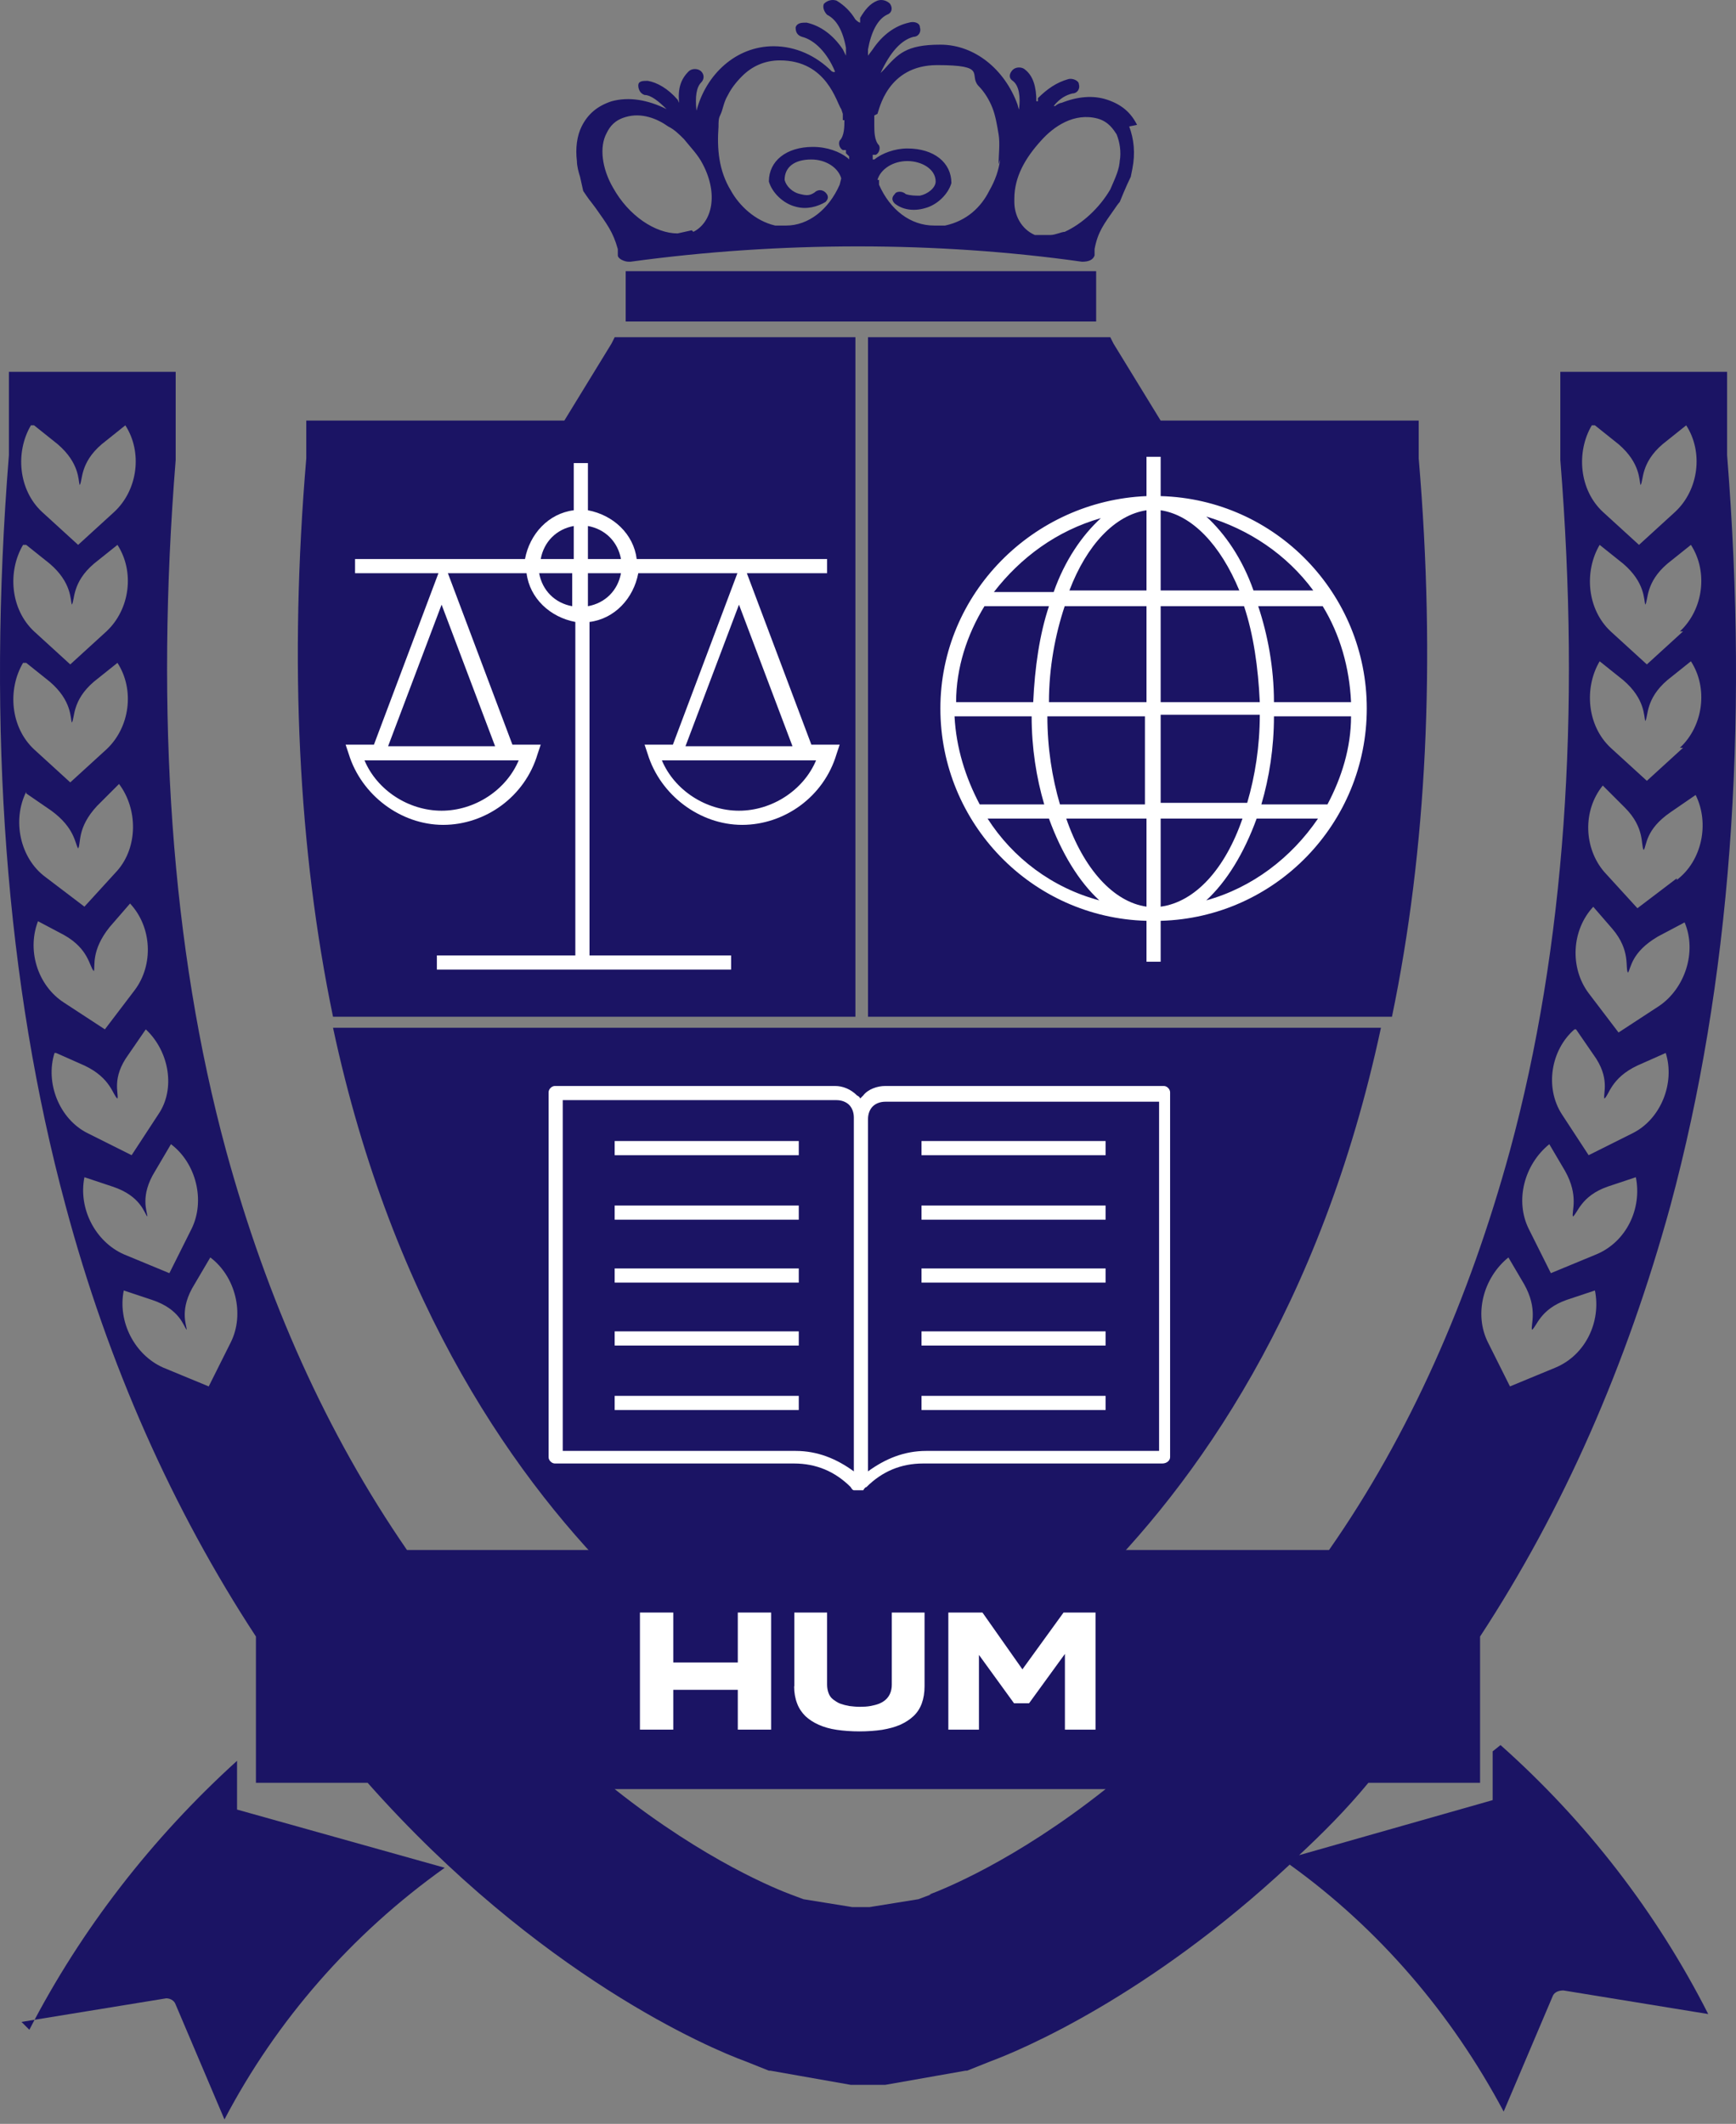
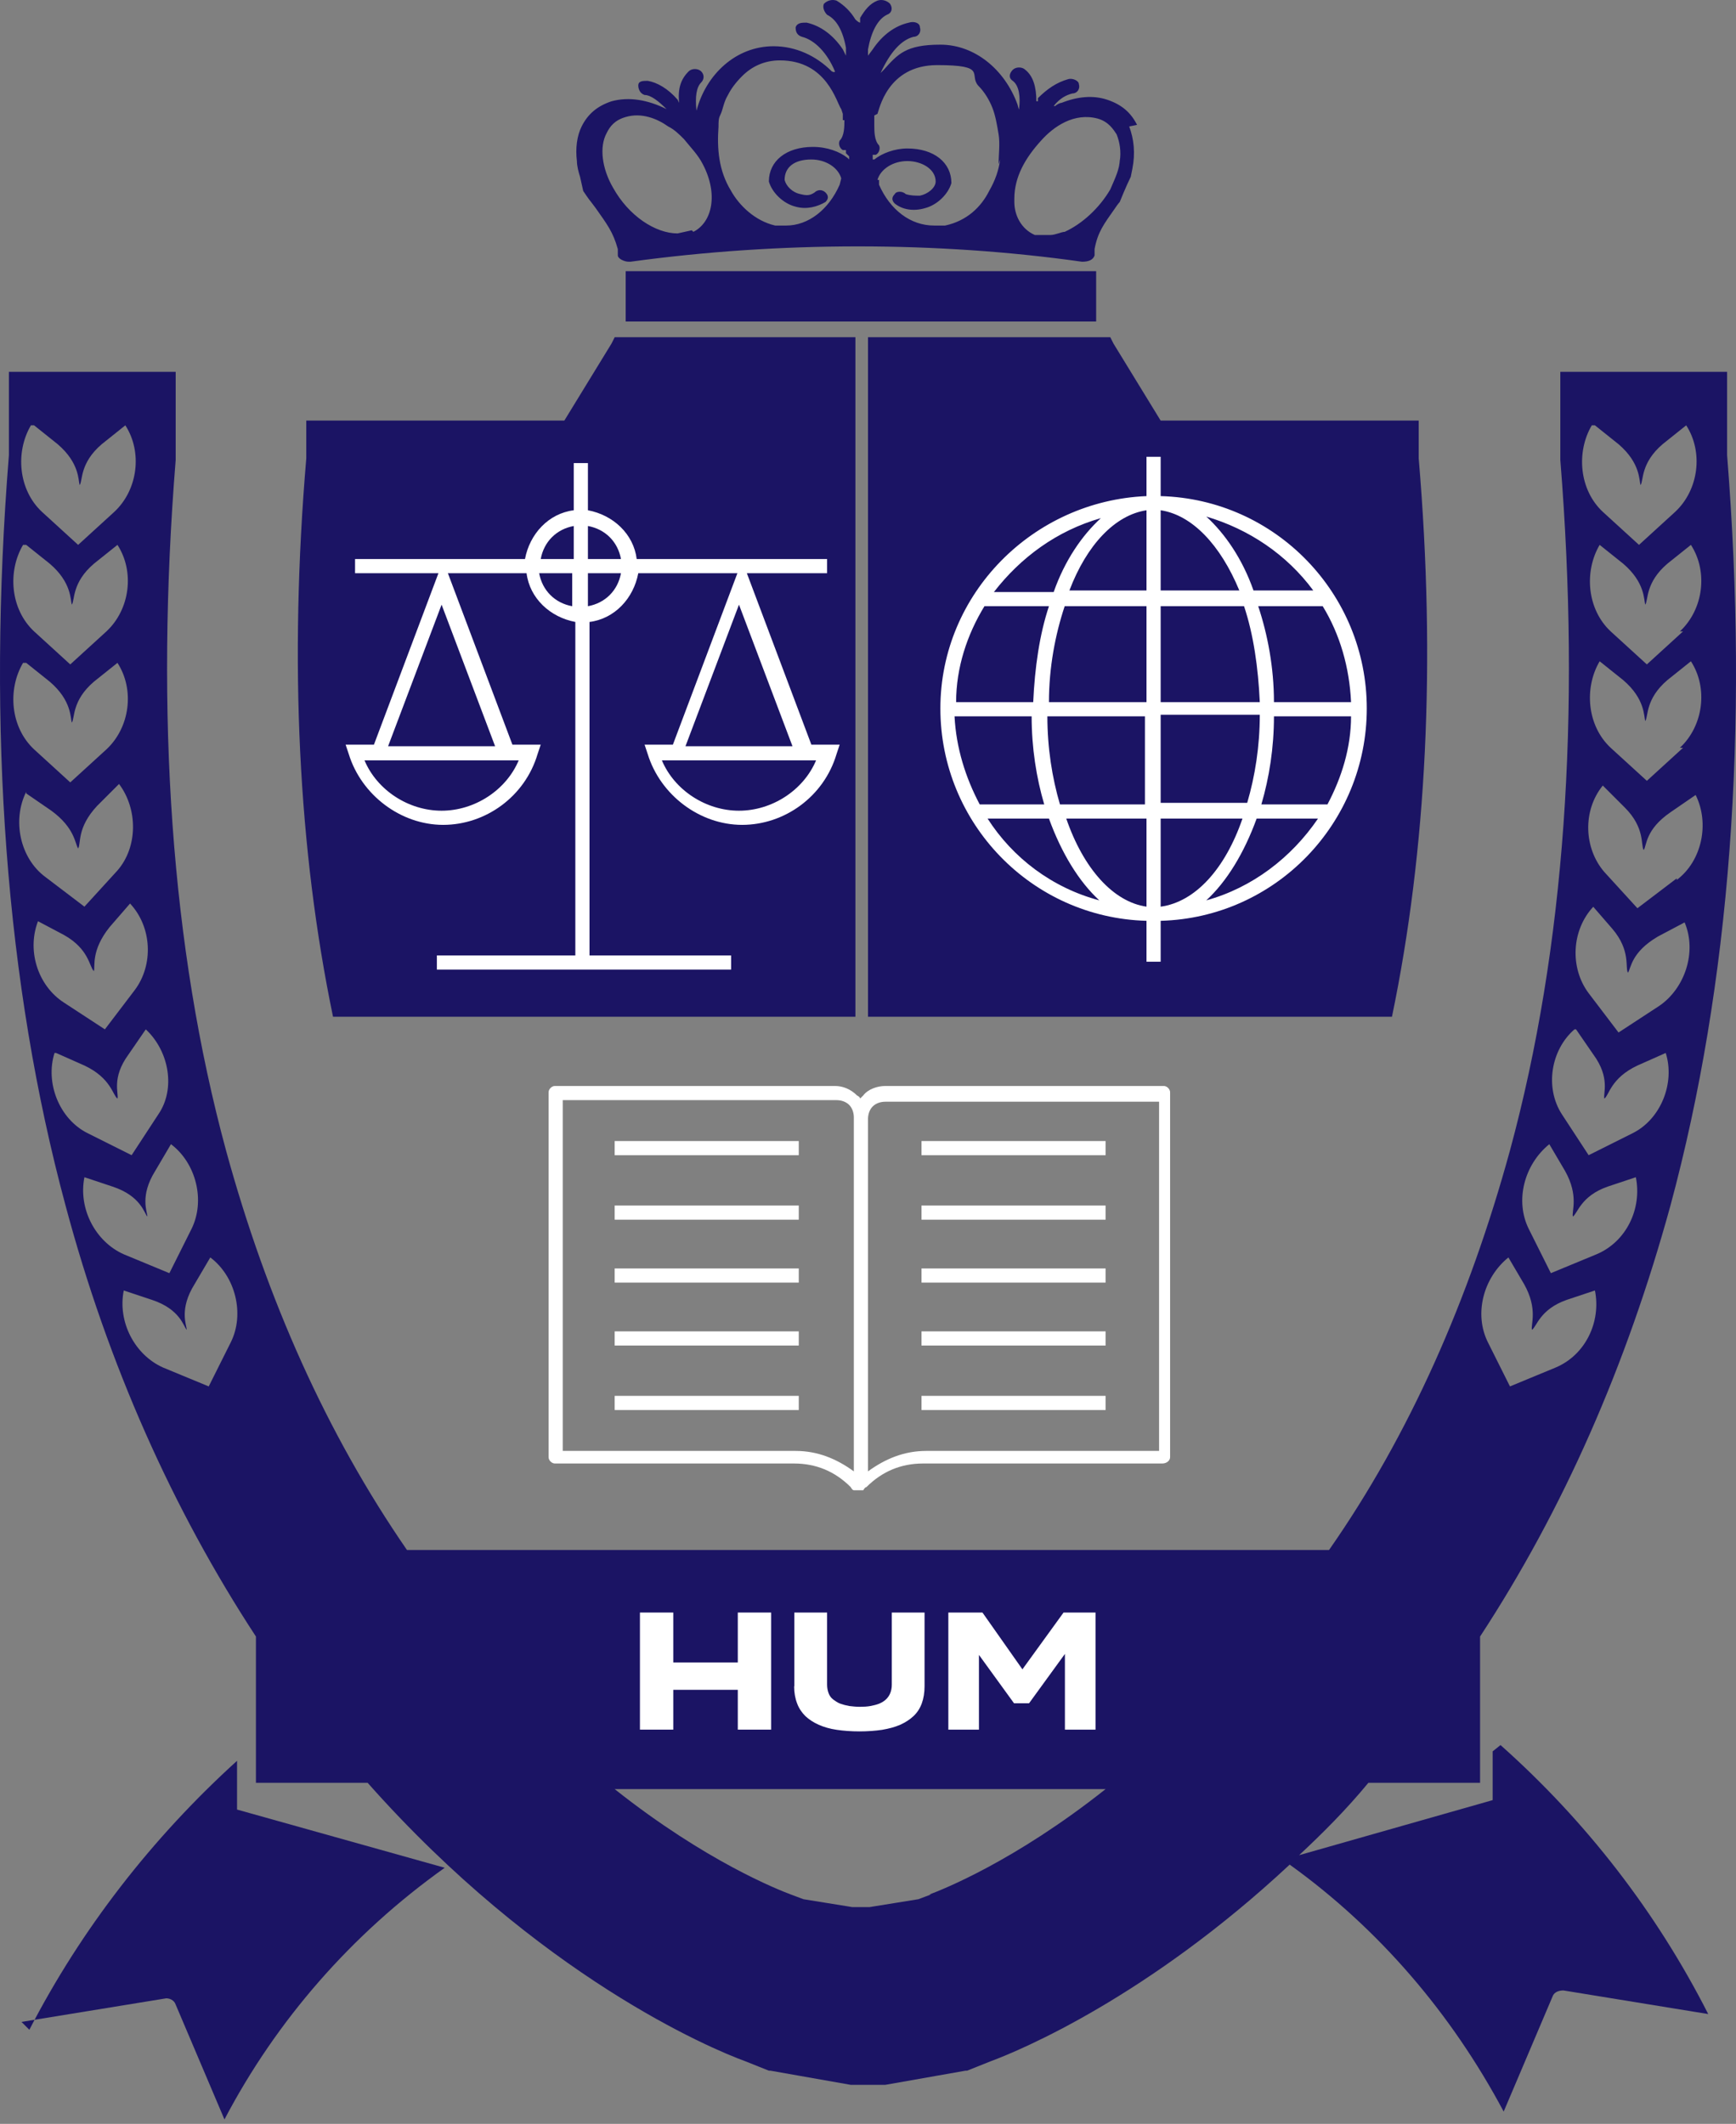
<svg xmlns="http://www.w3.org/2000/svg" width="255" height="312" viewBox="0 0 255 312" fill="none">
  <rect x="0" y="0" width="255" height="312" fill="#808080" stroke="none" />
  <path d="M127.269 149.365H204.464C209.549 124.871 210.935 97.373 208.393 67.333V61.788H170.489L163.555 50.465L163.093 49.541H162.168H127.5V149.365H127.269Z" fill="#1B1464" />
  <path d="M125.651 149.365V49.541H91.214H90.289L89.827 50.465L82.893 61.788H44.989V67.333C42.447 97.373 43.833 124.871 48.918 149.365H125.882H125.651Z" fill="#1B1464" />
-   <path d="M48.918 150.982C66.483 233.014 122.184 254.735 122.646 254.966L125.189 255.428H125.42H125.651H125.882H126.113H126.344H126.575L129.118 254.966C129.58 254.966 185.281 233.014 202.846 150.982H48.918Z" fill="#1B1464" />
  <path d="M3.156 297.022L24.419 293.556C24.881 293.556 25.575 293.787 25.806 294.48L32.971 311.348C40.598 296.791 51.692 284.081 65.328 274.376L34.82 265.827C34.82 265.827 34.82 265.827 34.82 265.595V258.663C22.339 269.986 11.938 283.388 4.311 298.177L3.156 297.022Z" fill="#1B1464" />
  <path d="M167.022 18.346C166.098 16.497 164.711 15.342 162.631 14.648C160.551 13.955 158.239 14.186 155.928 15.111C155.697 15.111 155.235 15.342 155.004 15.573H154.541C154.541 15.804 154.773 15.573 154.773 15.573C155.697 14.417 156.622 13.955 157.546 13.724C158.239 13.724 158.702 13.031 158.471 12.338C158.471 11.876 157.546 11.413 156.853 11.644C155.235 12.107 153.848 13.031 152.461 14.417V14.879C152.23 14.879 152.23 14.879 152.23 14.879C152.23 12.8 151.768 11.182 150.612 10.258C150.15 9.796 149.226 9.796 148.763 10.258C148.301 10.72 148.07 11.413 148.763 11.876C149.688 12.569 149.919 14.186 149.688 16.035C149.688 16.266 149.457 15.342 149.457 15.342C147.608 10.258 143.216 6.561 138.132 6.561C133.047 6.561 131.891 7.947 129.811 10.258L129.349 10.72C130.736 7.716 132.354 5.868 134.203 5.405C134.896 5.405 135.358 4.712 135.127 4.019C135.127 3.326 134.203 3.095 133.509 3.326C131.429 3.788 129.58 5.174 128.193 7.254L127.5 8.178V7.716V7.254C127.962 4.712 128.887 2.864 130.274 2.17C130.967 1.939 131.198 1.246 130.736 0.553C130.274 0.091 129.58 -0.14 128.887 0.091C127.731 0.553 127.038 1.477 126.344 2.632V3.326C126.113 3.326 125.651 2.864 125.651 2.864C124.958 1.708 124.033 0.784 122.878 0.091C122.184 -0.14 121.491 0.091 121.029 0.553C120.797 1.015 121.029 1.708 121.491 2.17C122.878 2.864 123.802 4.481 124.264 7.023V7.716V8.178L123.802 7.254C122.415 5.174 120.566 3.788 118.486 3.326C117.793 3.326 117.1 3.326 116.868 4.019C116.868 4.712 117.1 5.174 117.793 5.405C119.642 5.868 121.491 7.716 122.646 10.489C122.646 10.72 122.184 10.489 122.184 10.489C119.873 8.178 116.868 6.792 113.633 6.792C108.086 6.792 103.694 10.951 102.308 16.266C102.077 14.186 102.308 12.8 103.001 12.107C103.463 11.644 103.463 10.951 103.001 10.489C102.539 10.027 101.614 10.027 101.152 10.489C99.996 11.644 99.534 13.031 99.765 15.111L99.534 14.648C98.147 13.031 96.53 12.107 95.143 11.876C94.45 11.876 93.756 11.876 93.756 12.569C93.756 13.031 93.987 13.724 94.681 13.955C95.605 13.955 96.761 14.879 97.916 16.035C95.143 14.648 92.369 14.186 89.827 14.879C87.747 15.573 86.36 16.728 85.436 18.577C84.742 19.963 84.511 21.812 84.742 23.66C84.742 24.354 84.973 25.278 85.204 25.971L85.667 28.051C85.667 28.051 86.591 29.437 86.822 29.668L87.516 30.593C89.134 32.903 90.058 34.059 90.751 36.6C90.751 36.831 90.751 37.063 90.751 37.063C90.751 37.063 90.751 37.294 90.751 37.525C90.751 37.987 91.676 38.449 92.369 38.449C92.369 38.449 92.369 38.449 92.6 38.449C114.557 35.445 137.669 35.445 158.933 38.449C159.857 38.449 160.551 38.218 160.782 37.525C160.782 37.525 160.782 37.294 160.782 37.063C160.782 37.063 160.782 37.063 160.782 36.6C161.244 34.059 162.169 32.903 163.786 30.593C163.786 30.593 164.249 29.899 164.48 29.668C164.48 29.668 165.404 27.358 166.098 25.971L166.329 24.816C166.791 22.505 166.56 20.425 165.867 18.577L167.022 18.346ZM101.614 33.828L99.534 34.29C96.298 34.29 92.369 31.748 90.058 27.588C88.44 24.816 87.978 21.581 89.134 19.501C89.596 18.577 90.289 17.652 91.907 17.19C94.218 16.497 96.53 17.421 98.147 18.577C99.072 19.039 99.765 19.732 100.459 20.425C101.383 21.581 102.539 22.736 103.232 24.122C105.543 28.513 104.619 32.672 101.845 34.059L101.614 33.828ZM124.727 22.967V23.429L124.495 23.198C123.34 22.274 121.491 21.581 119.411 21.581C115.482 21.581 112.939 23.66 112.939 26.664C113.402 28.282 115.019 29.899 116.868 30.361C118.486 30.824 120.104 30.361 121.26 29.668C121.722 29.206 121.722 28.744 121.26 28.282C120.797 27.82 120.104 27.82 119.642 28.282C118.949 28.744 118.486 28.744 117.562 28.513C116.406 28.282 115.482 27.358 115.251 26.433C115.251 24.585 116.637 23.429 119.18 23.429C121.26 23.429 123.109 24.585 123.571 26.202L123.34 27.126C121.722 30.824 118.717 33.134 115.482 33.134C115.019 33.134 114.326 33.134 113.864 33.134C110.859 32.441 108.548 30.13 107.392 28.051C105.543 25.047 105.312 21.812 105.543 18.577C105.543 17.883 105.543 17.421 105.774 16.959C106.237 16.035 106.237 15.111 106.93 13.955C107.392 13.031 108.086 12.107 109.01 11.182C110.397 9.796 112.246 8.871 114.557 8.871C121.491 8.871 122.878 15.111 123.571 16.035L123.802 16.728V17.652C124.033 17.652 124.033 17.652 124.033 17.652C124.033 18.577 124.033 19.963 123.34 20.656C123.109 21.118 123.34 21.812 123.802 22.043C123.802 22.043 124.033 22.043 124.264 22.043V22.505L124.727 22.967ZM146.914 23.429C146.683 25.047 146.221 26.433 145.297 28.051C144.141 30.361 142.061 32.441 138.825 33.134C138.363 33.134 137.669 33.134 137.207 33.134C133.74 33.134 130.736 30.824 129.118 27.126V26.433C128.887 26.433 128.887 26.433 128.887 26.433C129.349 24.816 131.198 23.66 133.278 23.66C135.358 23.66 137.438 24.816 137.438 26.664C137.438 27.588 136.283 28.513 135.127 28.744C134.434 28.744 133.74 28.744 133.047 28.513C132.585 28.051 131.66 28.051 131.429 28.513C130.967 28.975 130.967 29.437 131.429 29.899C132.585 30.824 134.203 31.055 135.821 30.593C137.669 30.13 139.287 28.513 139.75 26.895C139.75 23.891 137.207 21.812 133.278 21.812C131.429 21.812 129.58 22.505 128.425 23.429H128.193C128.193 23.66 128.193 23.198 128.193 23.198V22.736C128.193 22.736 128.425 22.736 128.656 22.736C129.118 22.505 129.349 21.812 129.118 21.349C128.425 20.656 128.425 19.27 128.425 18.346C128.425 18.114 128.425 17.652 128.425 17.652V16.959L128.887 16.728C129.118 16.266 130.274 9.565 137.669 9.565C145.065 9.565 142.292 10.951 143.679 12.569C144.603 13.493 145.297 14.648 145.759 15.804C146.221 16.959 146.452 18.346 146.683 19.732C146.914 21.118 146.683 22.736 146.683 24.122L146.914 23.429ZM164.48 23.429C164.48 24.816 163.786 26.202 163.093 27.82C161.475 30.593 158.933 32.903 156.39 34.059C155.928 34.059 155.004 34.521 154.31 34.521H151.999C149.919 33.596 148.995 31.517 148.995 29.668C148.995 29.668 148.995 29.437 148.995 29.206C148.995 25.971 150.612 23.198 152.924 20.656C154.773 18.577 157.777 16.497 161.244 17.421C162.862 17.883 163.555 19.039 164.018 19.732C164.48 20.887 164.711 22.274 164.48 23.66V23.429Z" fill="#1B1464" />
  <path d="M161.013 39.836H91.907V47.23H161.013V39.836Z" fill="#1B1464" />
  <path d="M219.256 257.277V264.209C219.256 264.209 219.256 264.209 219.256 264.44L190.828 272.528C194.295 269.293 197.761 265.827 200.997 261.898H217.407V240.408C229.656 221.691 238.901 200.663 245.373 177.094C254.155 144.512 256.929 107.309 253.693 66.871V54.624H229.194V67.564C232.199 104.999 229.888 139.198 221.798 169.006C215.789 190.958 207.006 210.831 195.219 227.699H59.781C47.994 210.6 39.211 190.958 33.202 169.006C25.112 139.198 22.801 104.999 25.806 67.564V54.624H1.307V66.871C-1.929 107.309 0.844 144.512 9.627 177.094C15.867 200.432 25.343 221.691 37.593 240.408V261.898H54.003C79.195 290.32 104.388 300.95 109.472 302.799L112.939 304.185H113.17L124.958 306.265H125.189H125.651H127.5H129.349H129.811H130.042L141.83 304.185H142.061L145.528 302.799C149.919 301.181 168.64 293.324 189.441 273.914C202.615 283.388 213.247 295.866 220.874 310.193L228.039 293.324C228.27 292.631 228.963 292.4 229.656 292.4L250.92 295.866C243.293 280.846 232.892 267.444 220.411 256.353L219.256 257.277ZM247.222 109.851L241.906 114.704L236.59 109.851C233.123 106.616 232.661 101.07 234.972 97.142L238.439 99.915C241.675 102.688 241.444 105.23 241.675 105.923C242.137 105.23 241.675 102.688 244.911 99.915L248.377 97.142C250.92 101.07 250.226 106.616 246.76 109.851H247.222ZM246.297 129.03L240.519 133.421L235.666 128.106C232.661 124.64 232.43 119.094 235.434 115.397L238.67 118.632C241.675 121.636 240.981 124.178 241.444 124.871C241.906 124.178 241.675 121.867 245.373 119.325L249.071 116.783C251.151 120.943 249.995 126.489 246.297 129.261V129.03ZM247.222 92.752L241.906 97.604L236.59 92.752C233.123 89.516 232.661 83.971 234.972 80.043L238.439 82.815C241.675 85.588 241.444 88.13 241.675 88.823C242.137 88.13 241.675 85.588 244.911 82.815L248.377 80.043C250.92 83.971 250.226 89.516 246.76 92.752H247.222ZM234.279 62.481L237.746 65.254C240.981 68.027 240.75 70.568 240.981 71.262C241.444 70.568 240.981 68.027 244.217 65.254L247.684 62.481C250.226 66.409 249.533 71.955 246.066 75.19L240.75 80.043L235.434 75.19C231.968 71.955 231.505 66.409 233.817 62.481H234.279ZM233.817 132.959L236.821 136.425C239.595 139.66 238.67 142.202 239.132 142.895C239.595 142.202 239.595 139.891 243.524 137.58L247.453 135.5C249.302 139.891 247.453 145.206 243.755 147.747L237.746 151.676L233.354 145.899C230.581 142.202 230.812 136.656 234.048 133.19L233.817 132.959ZM231.505 151.214L234.048 154.911C236.59 158.377 235.434 160.688 235.666 161.381C236.359 160.919 236.59 158.377 240.519 156.528L244.679 154.68C246.066 159.07 243.986 164.385 239.826 166.464L233.354 169.699L229.425 163.692C226.883 159.763 227.807 154.217 231.274 151.214H231.505ZM227.576 168.082L229.888 172.01C231.968 175.707 230.812 178.018 231.043 178.711C231.737 178.249 232.199 175.707 236.128 174.321L240.288 172.935C241.213 177.556 238.901 182.409 234.51 184.257L227.807 187.03L224.572 180.56C222.492 176.401 223.878 171.086 227.576 168.082ZM221.567 184.719L223.878 188.648C225.958 192.345 224.803 194.656 225.034 195.349C225.727 194.887 226.19 192.345 230.119 190.958L234.279 189.572C235.203 194.193 232.892 199.046 228.501 200.895L221.798 203.667L218.563 197.197C216.482 193.038 217.869 187.723 221.567 184.719ZM5.005 62.481L8.472 65.254C11.707 68.027 11.476 70.568 11.707 71.262C12.169 70.568 11.707 68.027 14.943 65.254L18.41 62.481C20.952 66.409 20.259 71.955 16.792 75.19L11.476 80.043L6.16 75.19C2.693 71.955 2.231 66.409 4.542 62.481H5.005ZM3.849 80.043L7.316 82.815C10.552 85.588 10.32 88.13 10.552 88.823C11.014 88.13 10.552 85.588 13.787 82.815L17.254 80.043C19.797 83.971 19.103 89.516 15.636 92.752L10.32 97.604L5.005 92.752C1.538 89.516 1.076 83.971 3.387 80.043H3.849ZM3.849 97.373L7.316 100.146C10.552 102.919 10.32 105.461 10.552 106.154C11.014 105.461 10.552 102.919 13.787 100.146L17.254 97.373C19.797 101.301 19.103 106.847 15.636 110.082L10.32 114.935L5.005 110.082C1.538 106.847 1.076 101.301 3.387 97.373H3.849ZM3.849 116.552L7.547 119.094C11.014 121.636 11.014 123.947 11.476 124.64C11.938 123.947 11.245 121.636 14.25 118.401L17.485 115.166C20.259 118.863 20.259 124.409 17.254 127.875L12.401 133.19L6.623 128.799C2.925 126.026 1.769 120.481 3.849 116.321V116.552ZM5.467 135.269L9.396 137.349C13.094 139.429 13.094 141.971 13.787 142.664C14.018 141.971 13.325 139.66 16.099 136.194L19.103 132.728C22.339 136.194 22.57 141.739 19.797 145.437L15.405 151.214L9.396 147.285C5.467 144.743 3.849 139.429 5.698 135.038L5.467 135.269ZM8.24 154.68L12.401 156.528C16.33 158.377 16.561 160.919 17.254 161.381C17.485 160.688 16.33 158.377 18.872 154.911L21.414 151.214C24.881 154.449 25.806 159.994 23.263 163.692L19.334 169.699L12.863 166.464C8.703 164.385 6.623 159.07 8.009 154.68H8.24ZM12.401 172.935L16.561 174.321C20.721 175.707 21.183 178.249 21.645 178.711C21.645 178.018 20.49 175.707 22.801 172.01L25.112 168.082C28.81 170.855 30.197 176.401 28.117 180.56L24.881 187.03L18.179 184.257C14.018 182.409 11.476 177.556 12.401 172.935ZM33.895 197.197L30.659 203.667L23.957 200.895C19.797 199.046 17.254 194.193 18.179 189.572L22.339 190.958C26.499 192.345 26.961 194.887 27.424 195.349C27.424 194.656 26.268 192.345 28.579 188.648L30.89 184.719C34.588 187.492 35.975 193.038 33.895 197.197ZM136.745 278.305L134.896 278.998L127.731 280.153H126.344H125.189L118.024 278.998L116.175 278.305C114.326 277.611 103.694 273.452 90.289 262.823H162.4C148.994 273.452 138.363 277.611 136.514 278.305H136.745Z" fill="#1B1464" />
  <g style="mix-blend-mode:lighten">
    <path d="M94 254.086V236.884H98.897V244.223H108.375V236.884H113.271V254.086H108.375V248.237H98.897V254.086H94Z" fill="white" />
    <path d="M116.679 247.721V236.884H121.49V247.463C121.49 247.95 121.576 248.38 121.719 248.753C121.862 249.126 122.091 249.441 122.406 249.671C122.721 249.9 123.036 250.129 123.437 250.273C123.838 250.416 124.267 250.531 124.754 250.617C125.241 250.674 125.756 250.731 126.3 250.731C126.844 250.731 127.389 250.703 127.847 250.617C128.333 250.531 128.763 250.416 129.135 250.273C129.536 250.101 129.88 249.9 130.137 249.642C130.424 249.384 130.624 249.069 130.767 248.725C130.911 248.38 130.997 247.95 130.997 247.463V236.884H135.807V247.721C135.807 248.667 135.664 249.499 135.406 250.215C135.149 250.932 134.748 251.563 134.204 252.079C133.66 252.595 133.001 253.025 132.228 253.369C131.455 253.713 130.567 253.942 129.565 254.114C128.563 254.258 127.446 254.344 126.243 254.344C125.04 254.344 123.924 254.258 122.921 254.114C121.919 253.971 121.032 253.713 120.258 253.369C119.485 253.025 118.827 252.595 118.283 252.079C117.767 251.563 117.338 250.932 117.08 250.215C116.794 249.47 116.65 248.639 116.65 247.721" fill="white" />
    <path d="M139.301 254.086V236.884H144.312L150.182 245.227L156.224 236.884H160.92V254.086H156.424V242.962L151.155 250.215H148.951L143.796 243.105V254.086H139.301Z" fill="white" />
  </g>
  <path d="M117.331 167.62H90.289V169.7H117.331V167.62Z" fill="white" />
  <path d="M117.331 177.094H90.289V179.174H117.331V177.094Z" fill="white" />
  <path d="M117.331 186.337H90.289V188.417H117.331V186.337Z" fill="white" />
  <path d="M117.331 195.58H90.289V197.66H117.331V195.58Z" fill="white" />
  <path d="M117.331 205.054H90.289V207.134H117.331V205.054Z" fill="white" />
  <path d="M171.182 159.532H130.043C128.887 159.532 127.5 159.994 126.807 160.919C126.807 160.919 126.576 161.15 126.345 161.381C126.345 161.381 126.345 161.15 125.882 160.919C124.958 159.994 123.802 159.532 122.647 159.532H81.507C81.044 159.532 80.582 159.994 80.582 160.457V214.066C80.582 214.528 81.044 214.99 81.507 214.99H116.637C119.873 214.99 122.647 216.146 124.958 218.456C124.958 218.456 125.189 218.918 125.42 218.918C125.42 218.918 125.42 218.918 125.651 218.918C125.651 218.918 125.882 218.918 126.113 218.918C126.345 218.918 126.345 218.918 126.576 218.918C126.576 218.918 126.576 218.918 126.807 218.918C126.807 218.918 127.038 218.456 127.269 218.456C129.58 216.146 132.354 214.99 135.59 214.99H170.72C171.414 214.99 171.876 214.528 171.876 214.066V160.457C171.876 159.994 171.414 159.532 170.951 159.532H171.182ZM125.42 216.146C122.878 214.297 120.104 213.142 116.869 213.142H82.662V161.612H122.878C123.571 161.612 124.264 161.843 124.727 162.305C125.189 162.767 125.42 163.46 125.42 164.154V215.914V216.146ZM170.258 213.142H136.052C132.816 213.142 130.043 214.297 127.5 216.146V164.385C127.5 163.692 127.731 162.998 128.194 162.536C128.656 162.074 129.349 161.843 130.043 161.843H170.258V213.373V213.142Z" fill="white" />
  <path d="M162.4 167.62H135.359V169.7H162.4V167.62Z" fill="white" />
  <path d="M162.4 177.094H135.359V179.174H162.4V177.094Z" fill="white" />
  <path d="M162.4 186.337H135.359V188.417H162.4V186.337Z" fill="white" />
  <path d="M162.4 195.58H135.359V197.66H162.4V195.58Z" fill="white" />
  <path d="M162.4 205.054H135.359V207.134H162.4V205.054Z" fill="white" />
  <path d="M200.766 104.074C200.766 87.206 187.361 73.341 170.489 72.879V67.102H168.409V72.879C151.768 73.572 138.132 87.206 138.132 104.074C138.132 120.943 151.537 134.807 168.409 135.269V141.277H170.489V135.269C187.361 134.807 200.766 120.943 200.766 104.074ZM143.91 118.17C141.83 114.242 140.443 109.851 140.212 105.23H151.537C151.537 109.851 152.23 114.242 153.386 118.17H143.679H143.91ZM198.455 103.15H187.13C187.13 98.066 186.205 93.214 184.819 89.054H194.295C196.837 93.214 198.224 98.066 198.455 103.15ZM185.05 103.15H170.489V89.054H182.739C184.125 93.214 184.819 98.066 185.05 103.15ZM170.489 86.744V74.959C175.111 75.652 179.272 80.043 182.045 86.744H170.489ZM168.409 74.959V86.744H157.084C159.626 80.043 163.786 75.652 168.409 74.959ZM168.409 89.054V103.15H154.079C154.079 98.066 155.004 93.214 156.39 89.054H168.64H168.409ZM151.768 103.15H140.443C140.443 98.066 142.061 93.214 144.603 89.054H154.079C152.693 93.214 151.999 98.066 151.768 103.15ZM153.848 105.23H168.178V118.17H155.697C154.541 114.242 153.848 109.851 153.848 105.23ZM168.409 120.25V133.19C163.555 132.496 159.164 127.644 156.622 120.25H168.409ZM170.489 133.19V120.25H182.507C179.965 127.644 175.574 132.496 170.489 133.19ZM170.489 117.939V104.999H185.05C185.05 109.62 184.356 114.01 183.201 117.939H170.489ZM187.13 105.23H198.455C198.455 109.851 197.068 114.242 194.988 118.17H185.281C186.436 114.242 187.13 109.851 187.13 105.23ZM192.908 86.744H184.125C182.507 82.122 179.965 78.425 177.192 75.883C183.432 77.732 188.979 81.429 192.908 86.744ZM161.706 76.114C158.933 78.656 156.39 82.353 154.773 86.975H145.99C149.919 81.891 155.235 77.963 161.706 76.114ZM145.065 120.25H154.079C155.928 125.333 158.471 129.493 161.475 132.265C154.541 130.417 148.763 126.026 145.065 120.25ZM177.192 132.265C180.196 129.493 182.739 125.333 184.588 120.25H193.601C189.672 126.026 183.894 130.417 177.192 132.265Z" fill="white" />
  <path d="M109.241 84.202H121.491V82.122H93.525C93.063 78.425 90.058 75.652 86.36 74.959V68.027H84.28V74.959C80.582 75.421 77.809 78.425 77.115 82.122H52.154V84.202H64.403L54.928 109.389H50.767L51.23 110.775C53.078 116.783 58.857 121.174 65.097 121.174C71.337 121.174 77.115 117.014 78.964 110.775L79.427 109.389H75.266L65.79 84.202H77.346C77.809 87.899 80.813 90.672 84.511 91.365V140.353H64.172V142.433H107.392V140.353H86.591V91.365C90.289 90.903 93.063 87.899 93.756 84.202H108.317L98.841 109.389H94.681L95.143 110.775C96.992 116.783 102.77 121.174 109.01 121.174C115.251 121.174 121.029 117.014 122.878 110.775L123.34 109.389H119.18L109.704 84.202H109.241ZM76.191 111.7C74.342 116.09 69.719 119.094 64.866 119.094C60.012 119.094 55.39 116.09 53.541 111.7H54.003H75.96H76.422H76.191ZM57.008 109.62L64.866 88.823L72.724 109.62H57.008ZM91.214 82.122H86.36V77.27C88.903 77.732 90.752 79.58 91.214 82.122ZM84.28 77.27V82.122H79.427C79.889 79.58 81.738 77.732 84.28 77.27ZM79.195 84.202H84.049V89.054C81.507 88.592 79.658 86.744 79.195 84.202ZM86.36 89.054V84.202H91.214C90.752 86.744 88.903 88.592 86.36 89.054ZM108.548 88.823L116.406 109.62H100.69L108.548 88.823ZM119.873 111.7C118.024 116.09 113.402 119.094 108.548 119.094C103.694 119.094 99.072 116.09 97.223 111.7H97.685H119.642H120.104H119.873Z" fill="white" />
</svg>